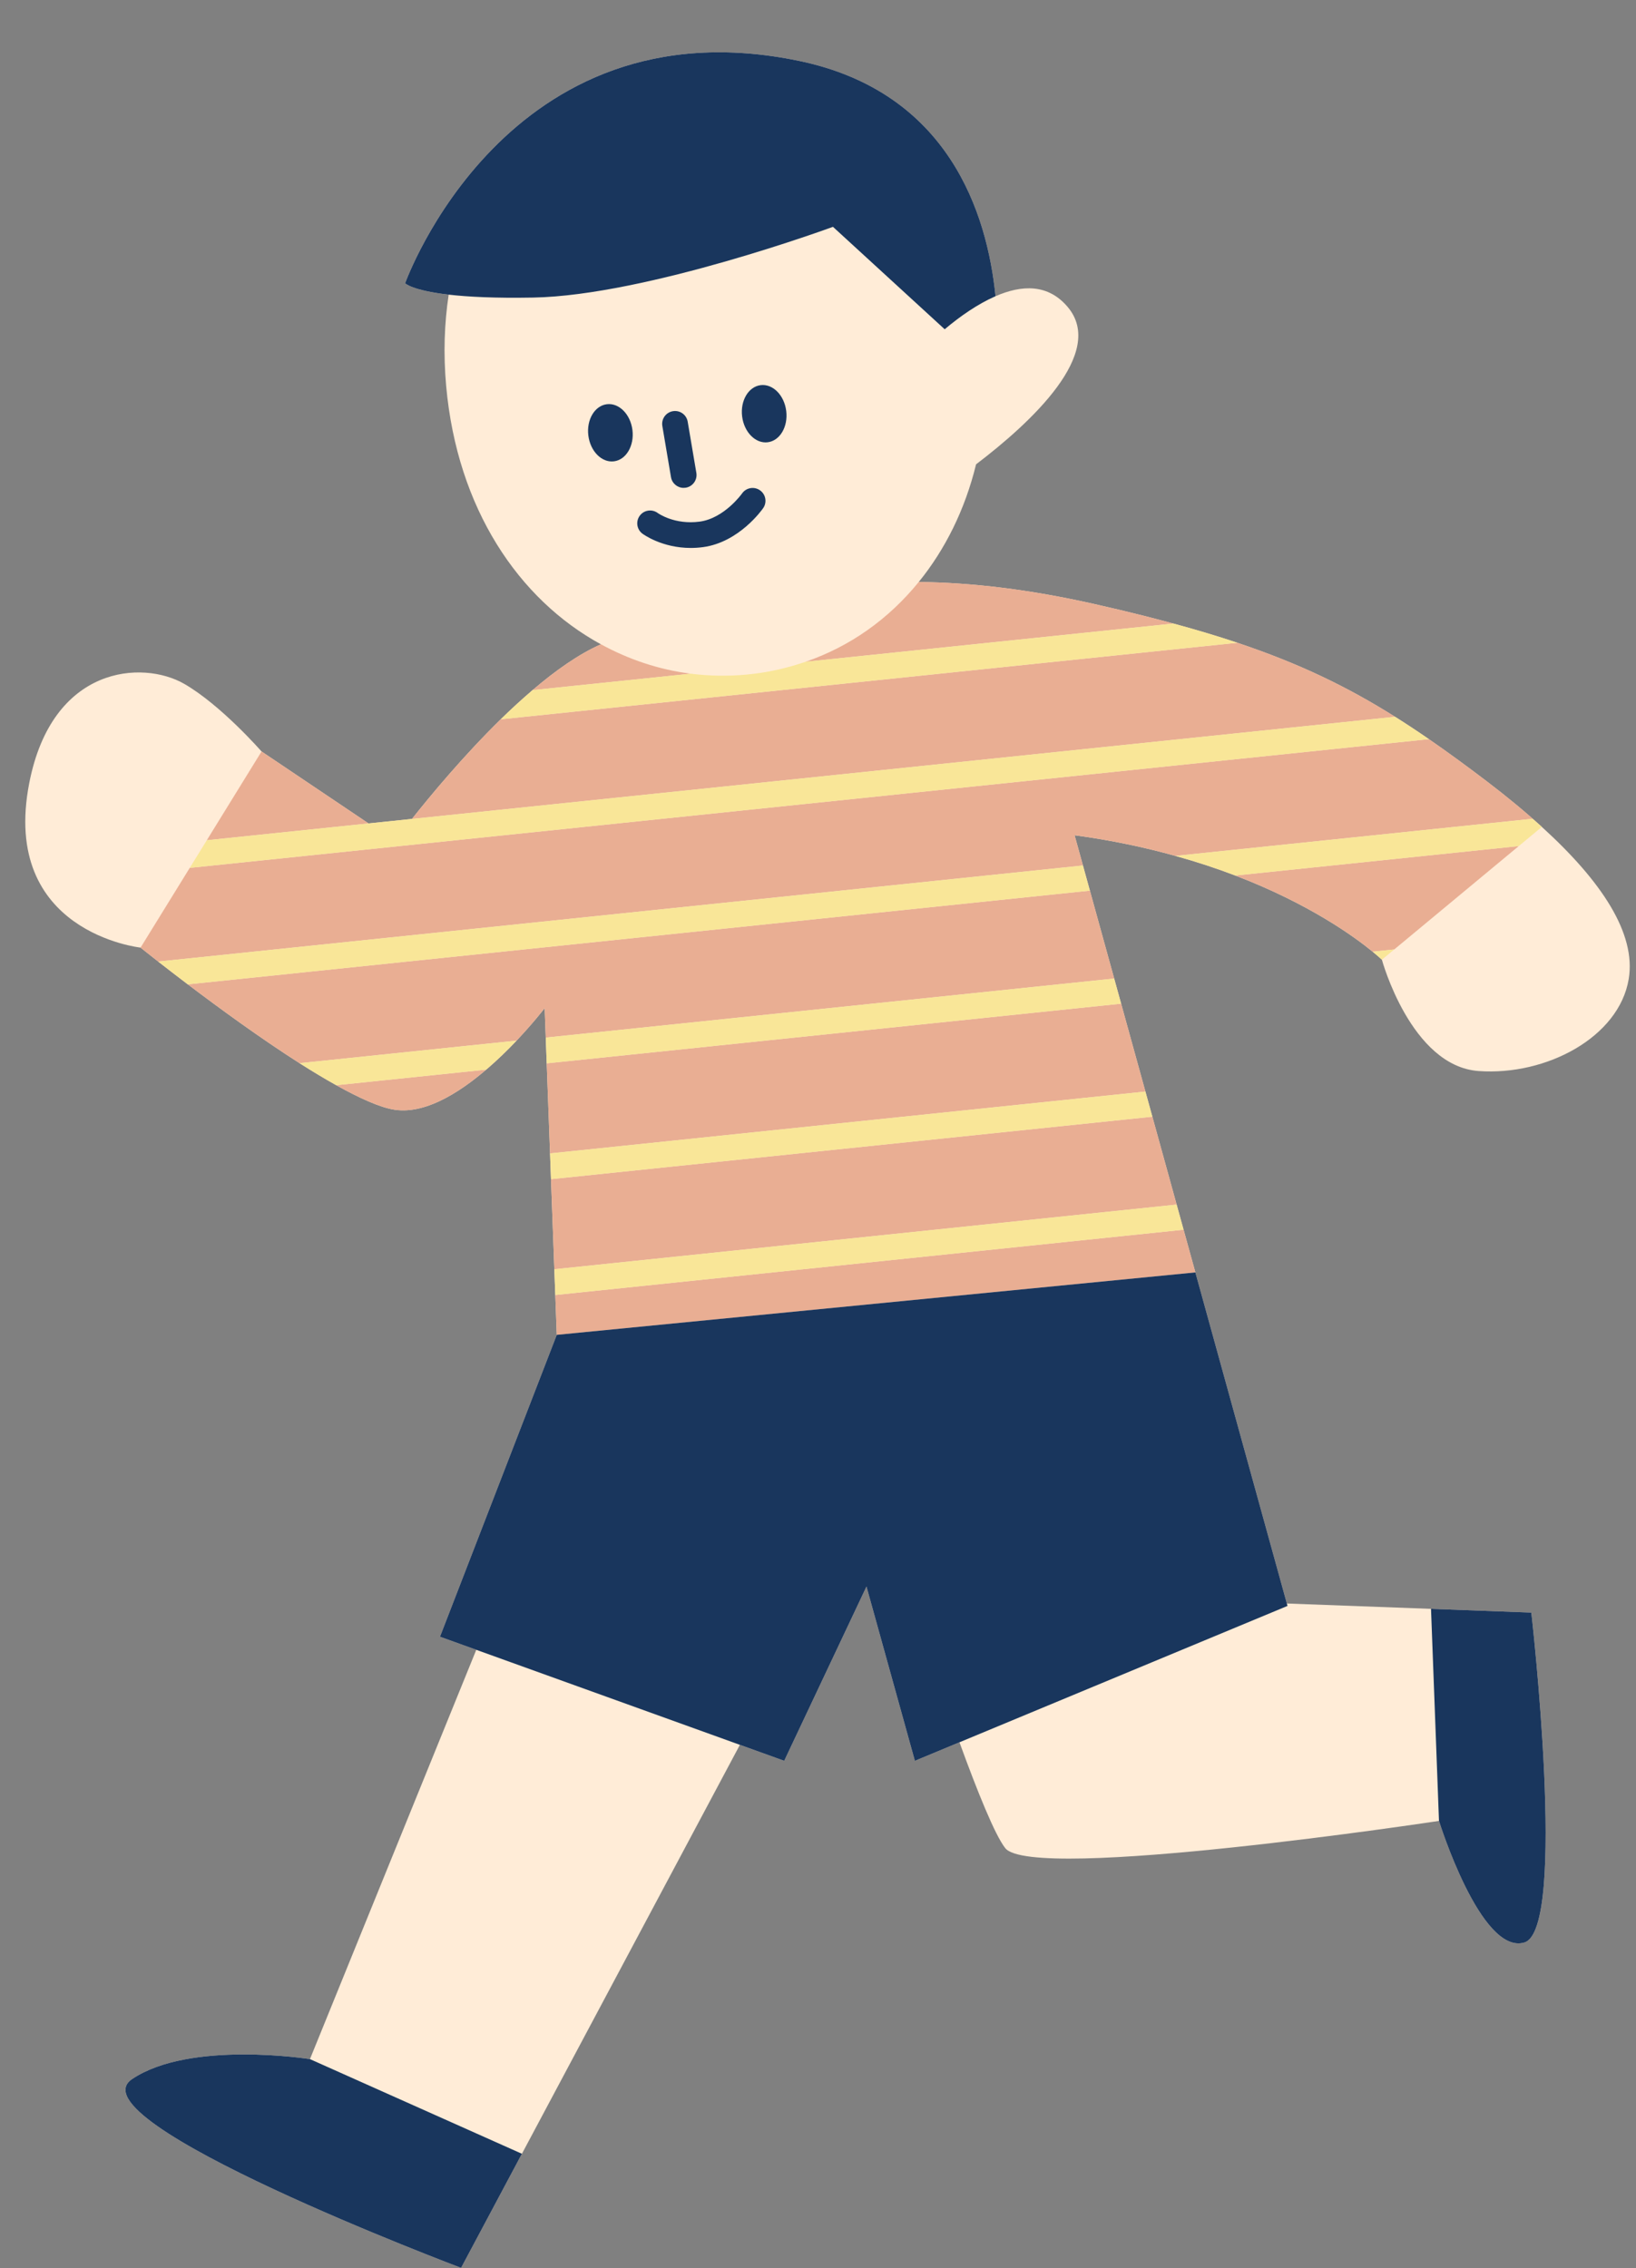
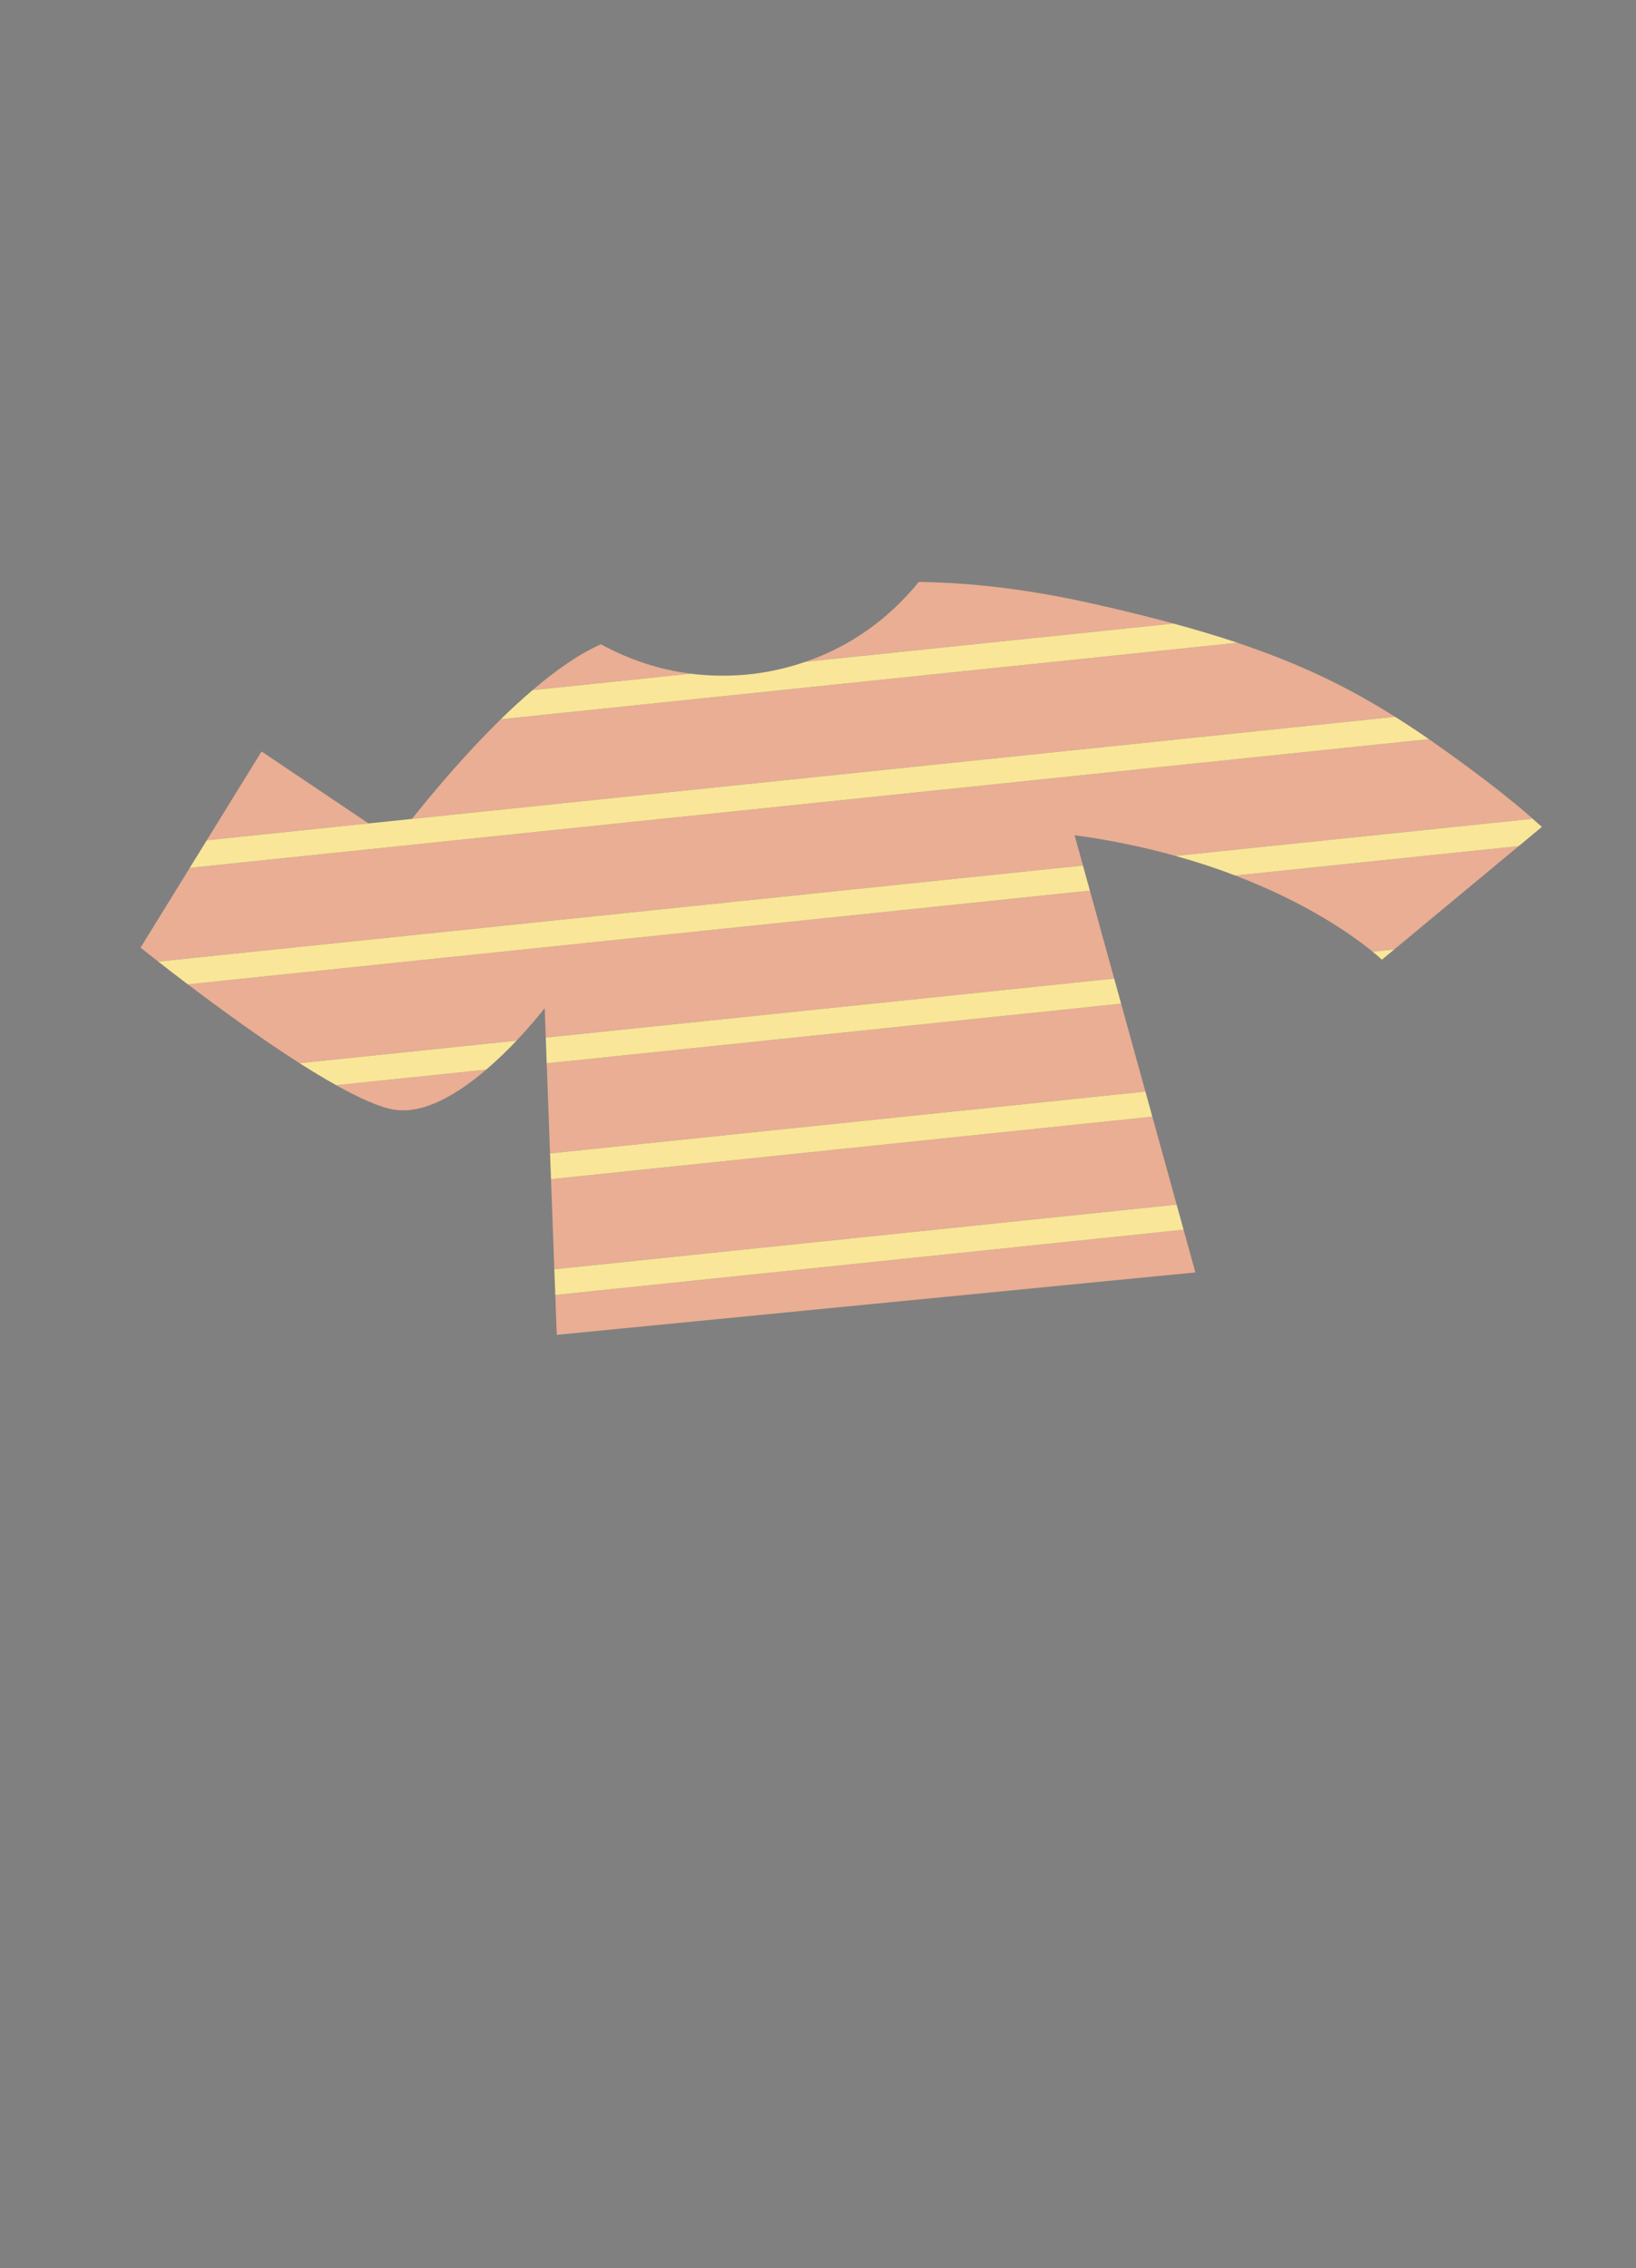
<svg xmlns="http://www.w3.org/2000/svg" fill="#000000" height="529.2" preserveAspectRatio="xMidYMid meet" version="1" viewBox="-5.9 -12.2 381.8 529.2" width="381.8" zoomAndPan="magnify">
  <rect x="-5.9" y="-12.2" width="381.8" height="529.2" fill="#808080" stroke="none" />
  <g id="change1_1">
-     <path d="M374.198,216.239c-2.259,13.553-19.2,22.588-35.012,21.459c-15.812-1.129-22.588-25.976-22.588-25.976 s-0.194-0.184-0.52-0.475c-0.023-0.021-0.027-0.023-0.052-0.045c-0.361-0.321-0.888-0.777-1.58-1.345 c-4.216-3.46-14.78-11.165-32.053-17.775c-4.248-1.626-8.912-3.174-13.975-4.582c-7.058-1.964-14.875-3.652-23.537-4.818 l1.951,7.058l1.258,4.551l6.031,21.825l1.621,5.865l5.667,20.505l1.621,5.865l10.04,36.331l21.35,77.253l33.642,1.248l23.408,0.868 c0,0,8.523,74.019-1.641,76.983c-10.165,2.965-19.906-28.376-19.906-28.376s-94.87,14.4-101.223,6.353 c-2.402-3.042-6.507-13.219-10.683-24.695l-10.404,4.324l-11.294-40.659l-19.2,40.659l-10.348-3.729l-50.87,95.415l-14.192,26.62 c0,0-91.193-34.328-76.778-44.047c13.505-9.105,41.506-4.659,41.506-4.659l38.817-95.502l-8.471-3.053l27.254-70.433l-0.529-14.28 l-0.038-1.026l-0.779-21.02l-0.105-2.832l-0.896-24.19l-0.152-4.119l-0.325-8.769c0,0-2.572,3.378-6.562,7.588l0.008-0.001 c-0.188,0.199-0.395,0.407-0.589,0.609c-0.226,0.235-0.451,0.469-0.685,0.708c-0.223,0.228-0.45,0.455-0.68,0.685 c-0.444,0.444-0.895,0.891-1.363,1.342c-0.003,0.002-0.005,0.005-0.007,0.007c-0.581,0.559-1.185,1.121-1.799,1.681 c-0.026,0.023-0.051,0.046-0.077,0.069c-6.831,6.218-15.561,12.159-23.214,11.029c-3.394-0.501-8.242-2.697-13.673-5.728 c0,0-0.001,0-0.001-0.001c-1.369-0.764-2.771-1.578-4.199-2.436c-1.429-0.858-2.884-1.761-4.36-2.702 c-0.001-0.001-0.003-0.001-0.004-0.002h0c-9.178-5.855-18.885-12.948-26.07-18.391l-0.008,0.001 c-2.717-2.06-5.082-3.889-6.907-5.318l0.004,0c-2.588-2.023-4.119-3.258-4.119-3.258s-32.774-3.517-25.976-38.4 c5.365-27.529,26.494-28.69,36.141-23.153c8.61,4.943,18.07,15.791,18.07,15.791l24.97,16.791l10.131-1.052h0 c4.413-5.567,12.045-14.745,20.717-23.246c0,0,0.001-0.001,0.001-0.001c2.417-2.369,4.905-4.649,7.426-6.805l0,0 c5.359-4.584,10.819-8.428,15.952-10.693c-19.238-10.489-33.523-31.723-36.105-60.193c-0.69-7.608-0.426-14.736,0.582-21.389 c-8.63-0.994-10.17-2.656-10.17-2.656s23.58-66.117,91.944-51.881c34.975,7.284,43.905,35.621,45.837,54.904 c6.134-2.673,12.304-2.944,16.905,2.577c8.866,10.639-8.505,26.815-21.438,36.645c-2.594,10.616-7.226,19.872-13.378,27.45 c12.457,0.155,25.758,1.722,40.883,5.125c8.186,1.842,15.431,3.668,22.043,5.547c0.213,0.06,0.428,0.12,0.639,0.181 c1.192,0.341,2.371,0.684,3.523,1.03c0.06,0.018,0.12,0.036,0.18,0.054c1.148,0.345,2.275,0.693,3.384,1.043 c0.626,0.197,1.233,0.398,1.847,0.597c0.478,0.155,0.961,0.309,1.432,0.466c0.144,0.048,0.295,0.095,0.439,0.143l-0.014,0.001 c14.326,4.794,25.555,10.195,36.808,17.272c0.001,0,0.002,0.001,0.003,0.002c2.609,1.641,5.234,3.377,7.89,5.213 c0,0,0.001,0,0.001,0.001c4.328,2.989,8.76,6.229,13.495,9.829c4.697,3.572,8.994,7.127,12.864,10.645 C367.898,193.43,375.967,205.626,374.198,216.239z" fill="#ffecd7" />
-   </g>
+     </g>
  <g id="change2_1">
    <path d="M109.456,235.704c0.026-0.023,0.051-0.046,0.077-0.069C109.507,235.658,109.481,235.681,109.456,235.704z M72.569,241.005c5.431,3.031,10.279,5.227,13.673,5.728c7.653,1.131,16.383-4.81,23.214-11.029 c-0.615,0.558-1.245,1.115-1.89,1.666L72.569,241.005z M109.532,235.635c0.614-0.56,1.218-1.122,1.799-1.681 C110.749,234.512,110.148,235.074,109.532,235.635z M72.568,241.004c-1.369-0.764-2.771-1.578-4.199-2.436 C69.797,239.427,71.199,240.24,72.568,241.004z M68.368,238.568c-1.429-0.858-2.884-1.761-4.36-2.702 C65.484,236.808,66.94,237.71,68.368,238.568z M122.688,262.925l0.779,21.02l145.23-15.085l1.62,5.861l-146.627,15.23l-0.185-4.98 l0.529,14.28l149.035-14.569l-10.04-36.331L122.688,262.925z M271.441,134.256c-6.612-1.878-13.857-3.705-22.043-5.547 c-15.125-3.403-28.426-4.97-40.883-5.125c-7.019,8.647-16.029,15.059-26.409,18.619l85.844-8.917 C269.137,133.608,270.295,133.931,271.441,134.256z M271.441,134.256c0.212,0.06,0.428,0.12,0.639,0.181 C271.869,134.377,271.654,134.317,271.441,134.256z M275.603,135.467c-1.153-0.346-2.33-0.688-3.523-1.03 C273.273,134.779,274.451,135.121,275.603,135.467z M110.959,155.627c2.416-2.369,4.906-4.649,7.426-6.805 C115.864,150.978,113.376,153.259,110.959,155.627z M261.408,242.485l-5.667-20.505l-134.054,13.923l0.896,24.19l-0.118-3.176 L261.408,242.485z M319.682,155.046c2.609,1.641,5.234,3.377,7.89,5.213C324.915,158.423,322.291,156.686,319.682,155.046z M314.446,209.856c-0.003-0.003-0.004-0.004-0.008-0.007l5.046-0.524l29.052-24.115l-66.144,6.87 C299.667,198.691,310.231,206.395,314.446,209.856z M134.338,138.128c-5.133,2.265-10.593,6.109-15.952,10.693l36.914-3.834 C147.903,144.058,140.851,141.679,134.338,138.128z M279.167,136.564c-1.109-0.35-2.236-0.698-3.384-1.043 C276.932,135.866,278.057,136.214,279.167,136.564z M281.014,137.161c0.478,0.155,0.961,0.309,1.432,0.466 C281.975,137.471,281.492,137.317,281.014,137.161z M281.014,137.161c-0.614-0.199-1.221-0.4-1.847-0.597 C279.792,136.762,280.401,136.962,281.014,137.161z M282.446,137.627c0.143,0.048,0.282,0.096,0.425,0.144l0.014-0.001 C282.741,137.722,282.59,137.675,282.446,137.627z M282.871,137.772l-171.912,17.857c-8.672,8.501-16.304,17.679-20.717,23.246 l229.438-23.83C308.425,147.967,297.197,142.566,282.871,137.772z M113.382,231.919c-0.222,0.227-0.451,0.456-0.68,0.685 C112.932,232.374,113.159,232.147,113.382,231.919z M111.339,233.946c0.47-0.451,0.918-0.897,1.363-1.342 C112.258,233.048,111.807,233.496,111.339,233.946z M114.657,230.602l-0.008,0.001c-0.19,0.201-0.385,0.404-0.581,0.608 C114.262,231.009,114.468,230.801,114.657,230.602z M113.382,231.919c0.234-0.239,0.459-0.473,0.685-0.708 C113.841,231.446,113.616,231.68,113.382,231.919z M114.649,230.603c3.99-4.21,6.562-7.588,6.562-7.588l0.325,8.769l-0.07-1.889 l132.655-13.78l-6.031-21.825l0.364,1.316L37.935,217.473c7.185,5.443,16.892,12.536,26.07,18.391L114.649,230.603z M37.927,217.474 l0.008-0.001c-2.721-2.061-5.082-3.887-6.912-5.317l-0.004,0C32.846,213.585,35.21,215.414,37.927,217.474z M341.068,170.088 c-4.734-3.6-9.167-6.84-13.495-9.829L38.382,190.296l3.979-6.449l37.748-3.921h0l-24.97-16.791l-28.235,45.762 c0,0,1.531,1.235,4.119,3.258l215.808-22.417l-1.951-7.058c8.662,1.166,16.479,2.854,23.537,4.818c-0.001,0-0.002-0.001-0.003-0.001 l83.333-8.656c0.717,0.63,1.493,1.264,2.184,1.891C350.061,177.215,345.765,173.661,341.068,170.088z" fill="#e9ae93" />
  </g>
  <g id="change3_1">
    <path d="M248.453,195.606L37.927,217.474c-2.717-2.06-5.082-3.889-6.907-5.318l215.811-22.417l1.258,4.551 L248.453,195.606z M351.747,178.842l-83.333,8.656c0.001,0,0.002,0.001,0.003,0.001c5.063,1.408,9.727,2.957,13.975,4.582 l66.144-6.87l5.394-4.477C353.241,180.106,352.465,179.471,351.747,178.842z M275.783,135.521c-0.06-0.018-0.12-0.036-0.18-0.054 c-2.457-0.736-5.002-1.462-7.653-2.181l-85.844,8.917c-4.408,1.512-9.032,2.565-13.873,3.004c-4.381,0.397-8.708,0.311-12.933-0.22 l-36.914,3.834l0,0c-2.521,2.156-5.009,4.437-7.426,6.805c0,0-0.001,0.001-0.001,0.001l171.927-17.858 C280.605,137.007,278.239,136.259,275.783,135.521z M327.572,160.258c-2.657-1.835-5.281-3.571-7.89-5.213 c-0.001,0-0.002-0.001-0.003-0.002l-229.438,23.83h0l-10.131,1.052h0l-37.748,3.921l-3.979,6.449l289.191-30.037 C327.573,160.259,327.572,160.259,327.572,160.258z M254.12,216.115l-132.655,13.78l0.07,1.889l0.152,4.119l134.054-13.923 L254.12,216.115z M314.446,209.856c0.692,0.568,1.219,1.024,1.58,1.345c0.025,0.022,0.028,0.025,0.052,0.045 c0.326,0.291,0.52,0.475,0.52,0.475l2.887-2.396l-5.046,0.524C314.442,209.852,314.443,209.853,314.446,209.856z M64.005,235.864 c0.001,0.001,0.003,0.001,0.004,0.002c2.952,1.883,5.821,3.61,8.559,5.138c0,0,0.001,0,0.001,0.001l34.997-3.635 c1.319-1.126,2.579-2.277,3.765-3.416c0.003-0.002,0.005-0.005,0.007-0.007c1.187-1.139,2.298-2.266,3.318-3.344L64.005,235.864 L64.005,235.864z M261.408,242.485l-138.942,14.432l0.118,3.176l0.105,2.832l140.34-14.575L261.408,242.485z M123.467,283.945 l0.038,1.026l0.185,4.98l146.627-15.23l-1.62-5.861L123.467,283.945z" fill="#f9e698" />
  </g>
  <g id="change4_1">
-     <path d="M349.827,441.033c-10.165,2.965-19.906-28.376-19.906-28.376l-1.86-49.475l23.408,0.868 C351.469,364.05,359.992,438.069,349.827,441.033z M24.928,472.897c-14.415,9.719,76.778,44.047,76.778,44.047l14.192-26.62 l-49.464-22.086C66.434,468.238,38.433,463.792,24.928,472.897z M273.069,284.681L124.034,299.25L96.78,369.684l8.471,3.053 l61.517,22.172l10.348,3.729l19.2-40.659l11.294,40.659l10.404-4.324l76.56-31.818l-0.156-0.563L273.069,284.681z M118.549,57.229 c26.476-0.488,69.944-16.504,69.944-16.504l26.073,23.9c3.611-3.042,7.72-5.908,11.86-7.712 c-1.932-19.283-10.862-47.62-45.837-54.904c-68.364-14.236-91.944,51.881-91.944,51.881s1.54,1.663,10.17,2.656 C103.259,57.057,109.549,57.394,118.549,57.229z M135.723,82.115c-2.842,0.352-4.776,3.621-4.32,7.3 c0.456,3.68,3.13,6.377,5.972,6.024c2.842-0.352,4.776-3.621,4.32-7.3C141.238,84.46,138.565,81.763,135.723,82.115z M177.585,83.689c-0.456-3.68-3.13-6.377-5.972-6.024c-2.842,0.352-4.776,3.621-4.319,7.3s3.13,6.377,5.972,6.024 C176.108,90.637,178.042,87.368,177.585,83.689z M153.648,101.632c0.164,0,0.334-0.015,0.504-0.041 c1.632-0.278,2.733-1.825,2.458-3.46l-2.019-11.933c-0.278-1.635-1.805-2.733-3.46-2.458c-1.632,0.278-2.733,1.825-2.458,3.46 l2.019,11.933C150.941,100.597,152.21,101.632,153.648,101.632z M143.412,108.118c-0.99,1.327-0.715,3.208,0.612,4.198 c0.205,0.152,4.559,3.334,11.276,3.334c0.917,0,1.878-0.059,2.88-0.193c8.426-1.137,13.802-8.774,14.027-9.1 c0.94-1.359,0.604-3.22-0.753-4.163c-1.359-0.952-3.229-0.615-4.175,0.738c-0.041,0.059-4.134,5.801-9.899,6.577 c-5.818,0.773-9.598-1.881-9.788-2.016C146.263,106.515,144.39,106.794,143.412,108.118z" fill="#19365d" />
-   </g>
+     </g>
</svg>